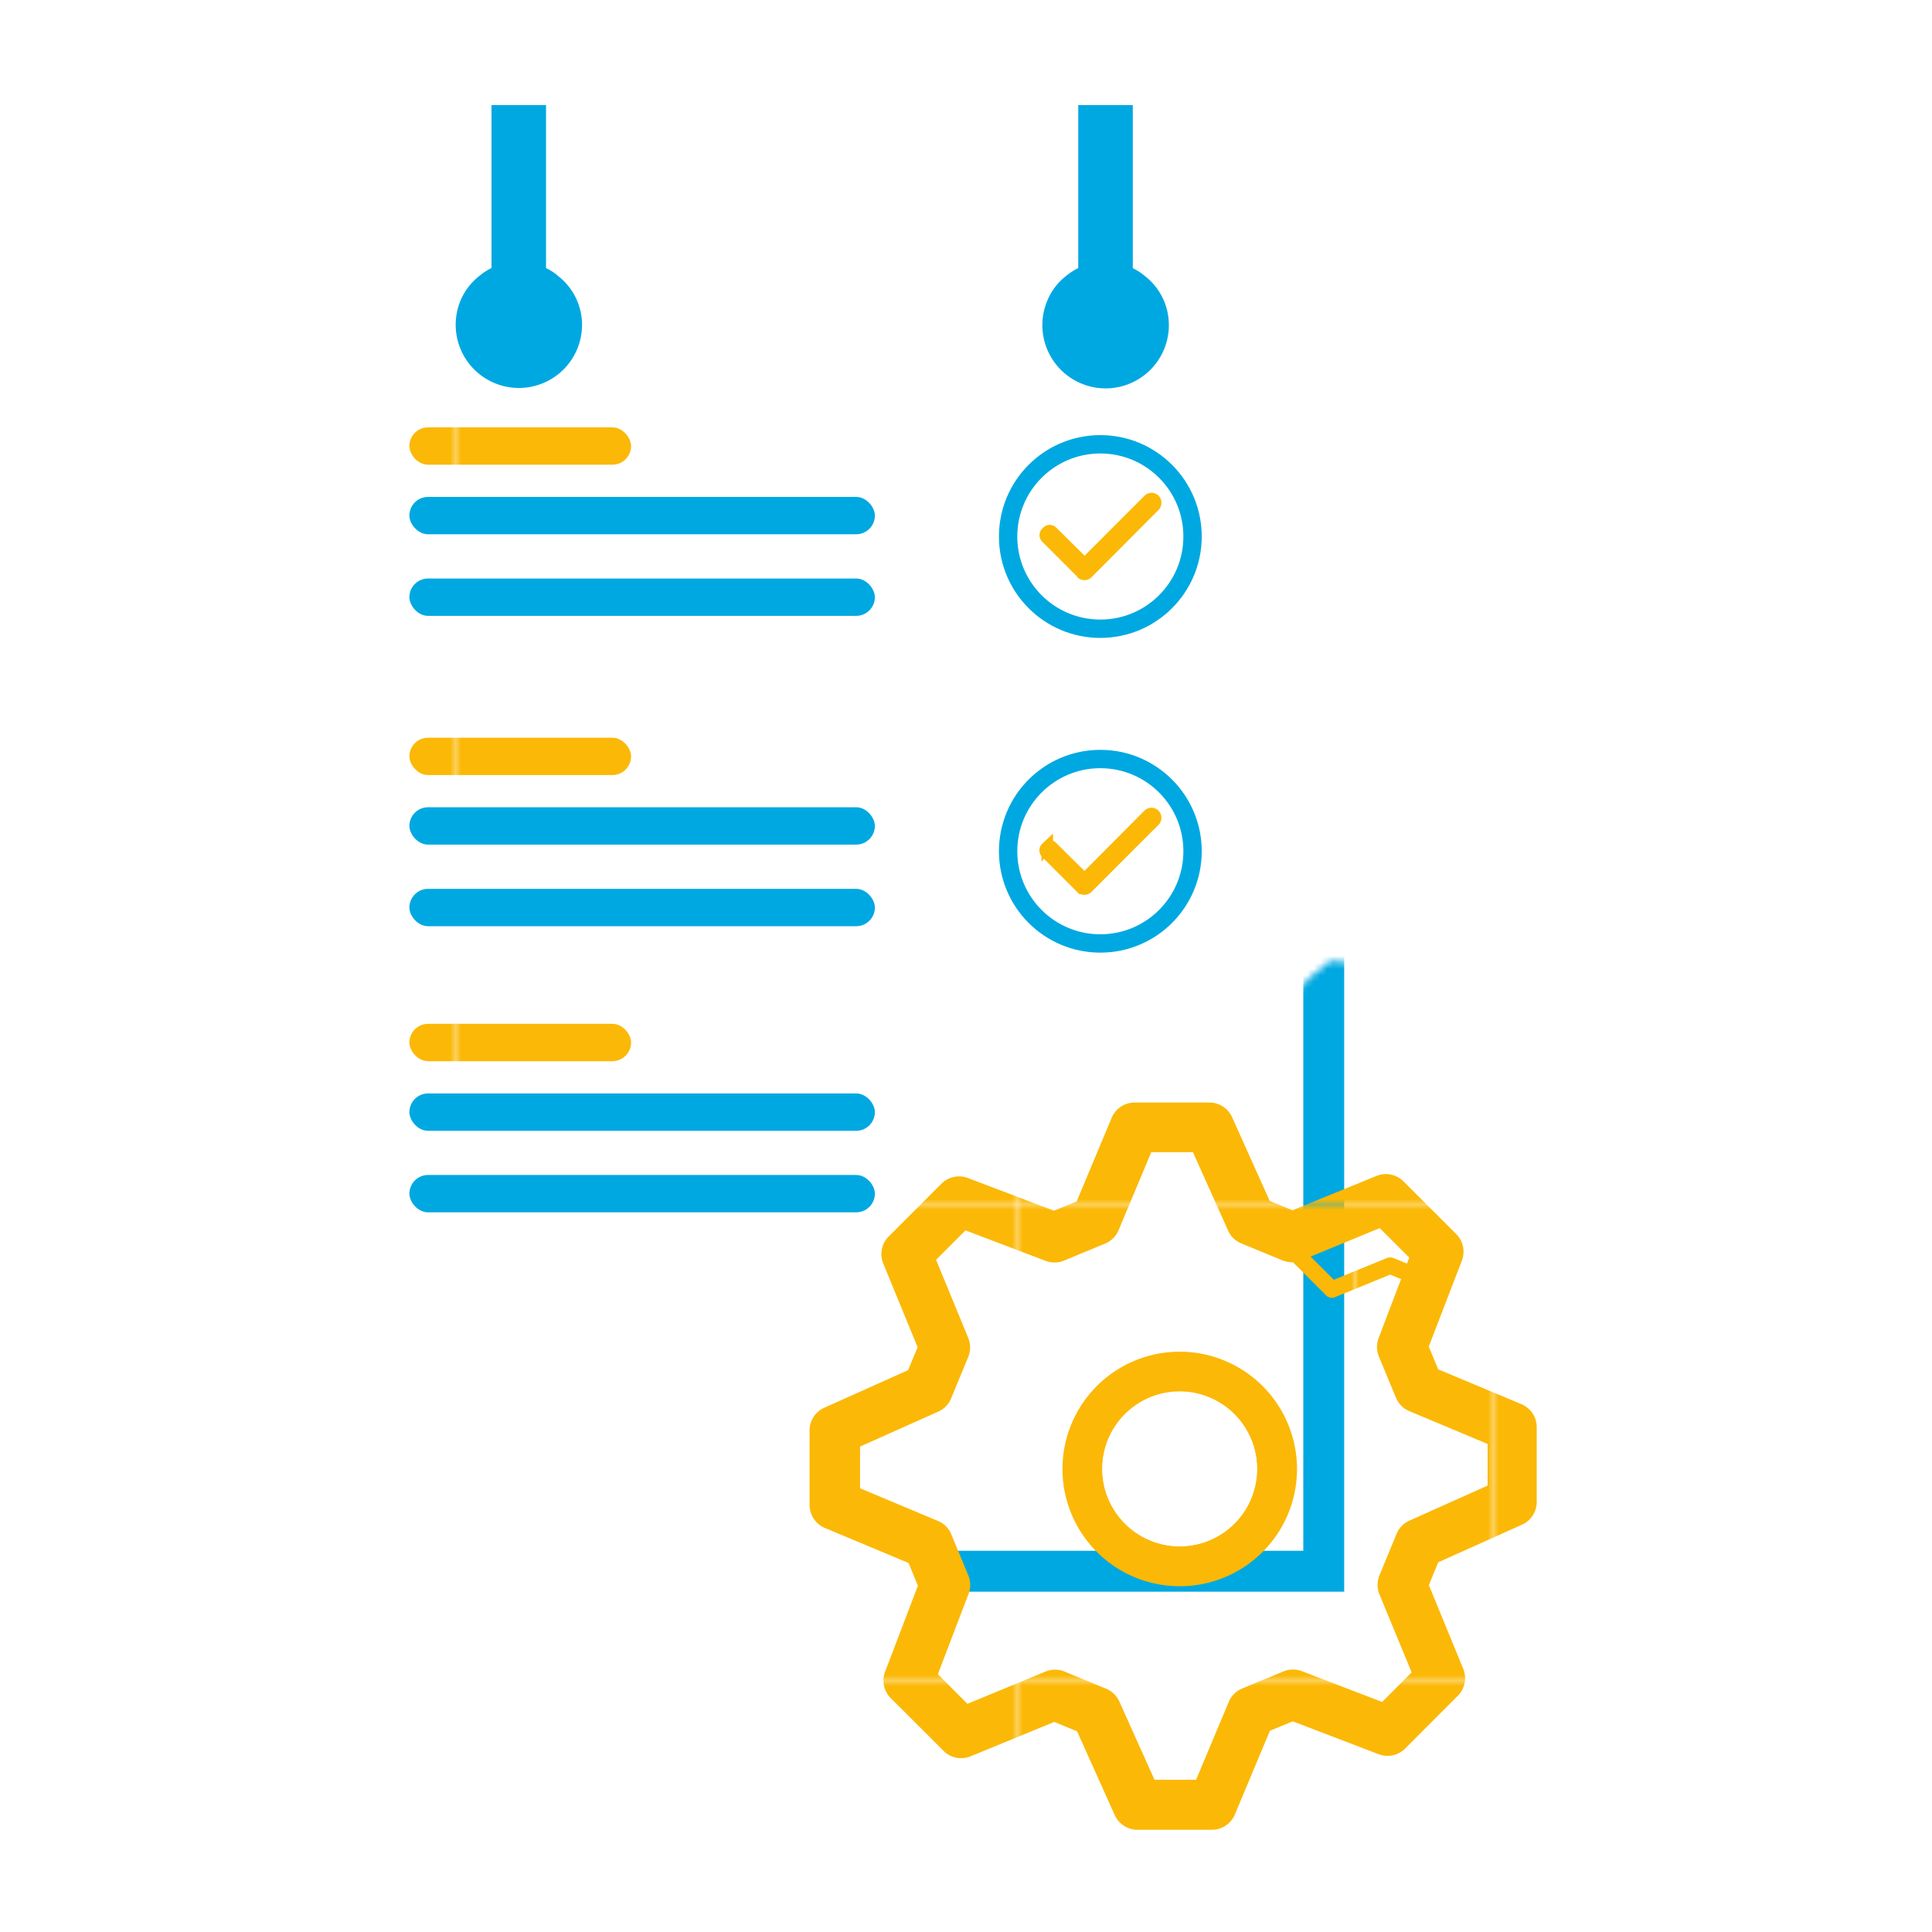
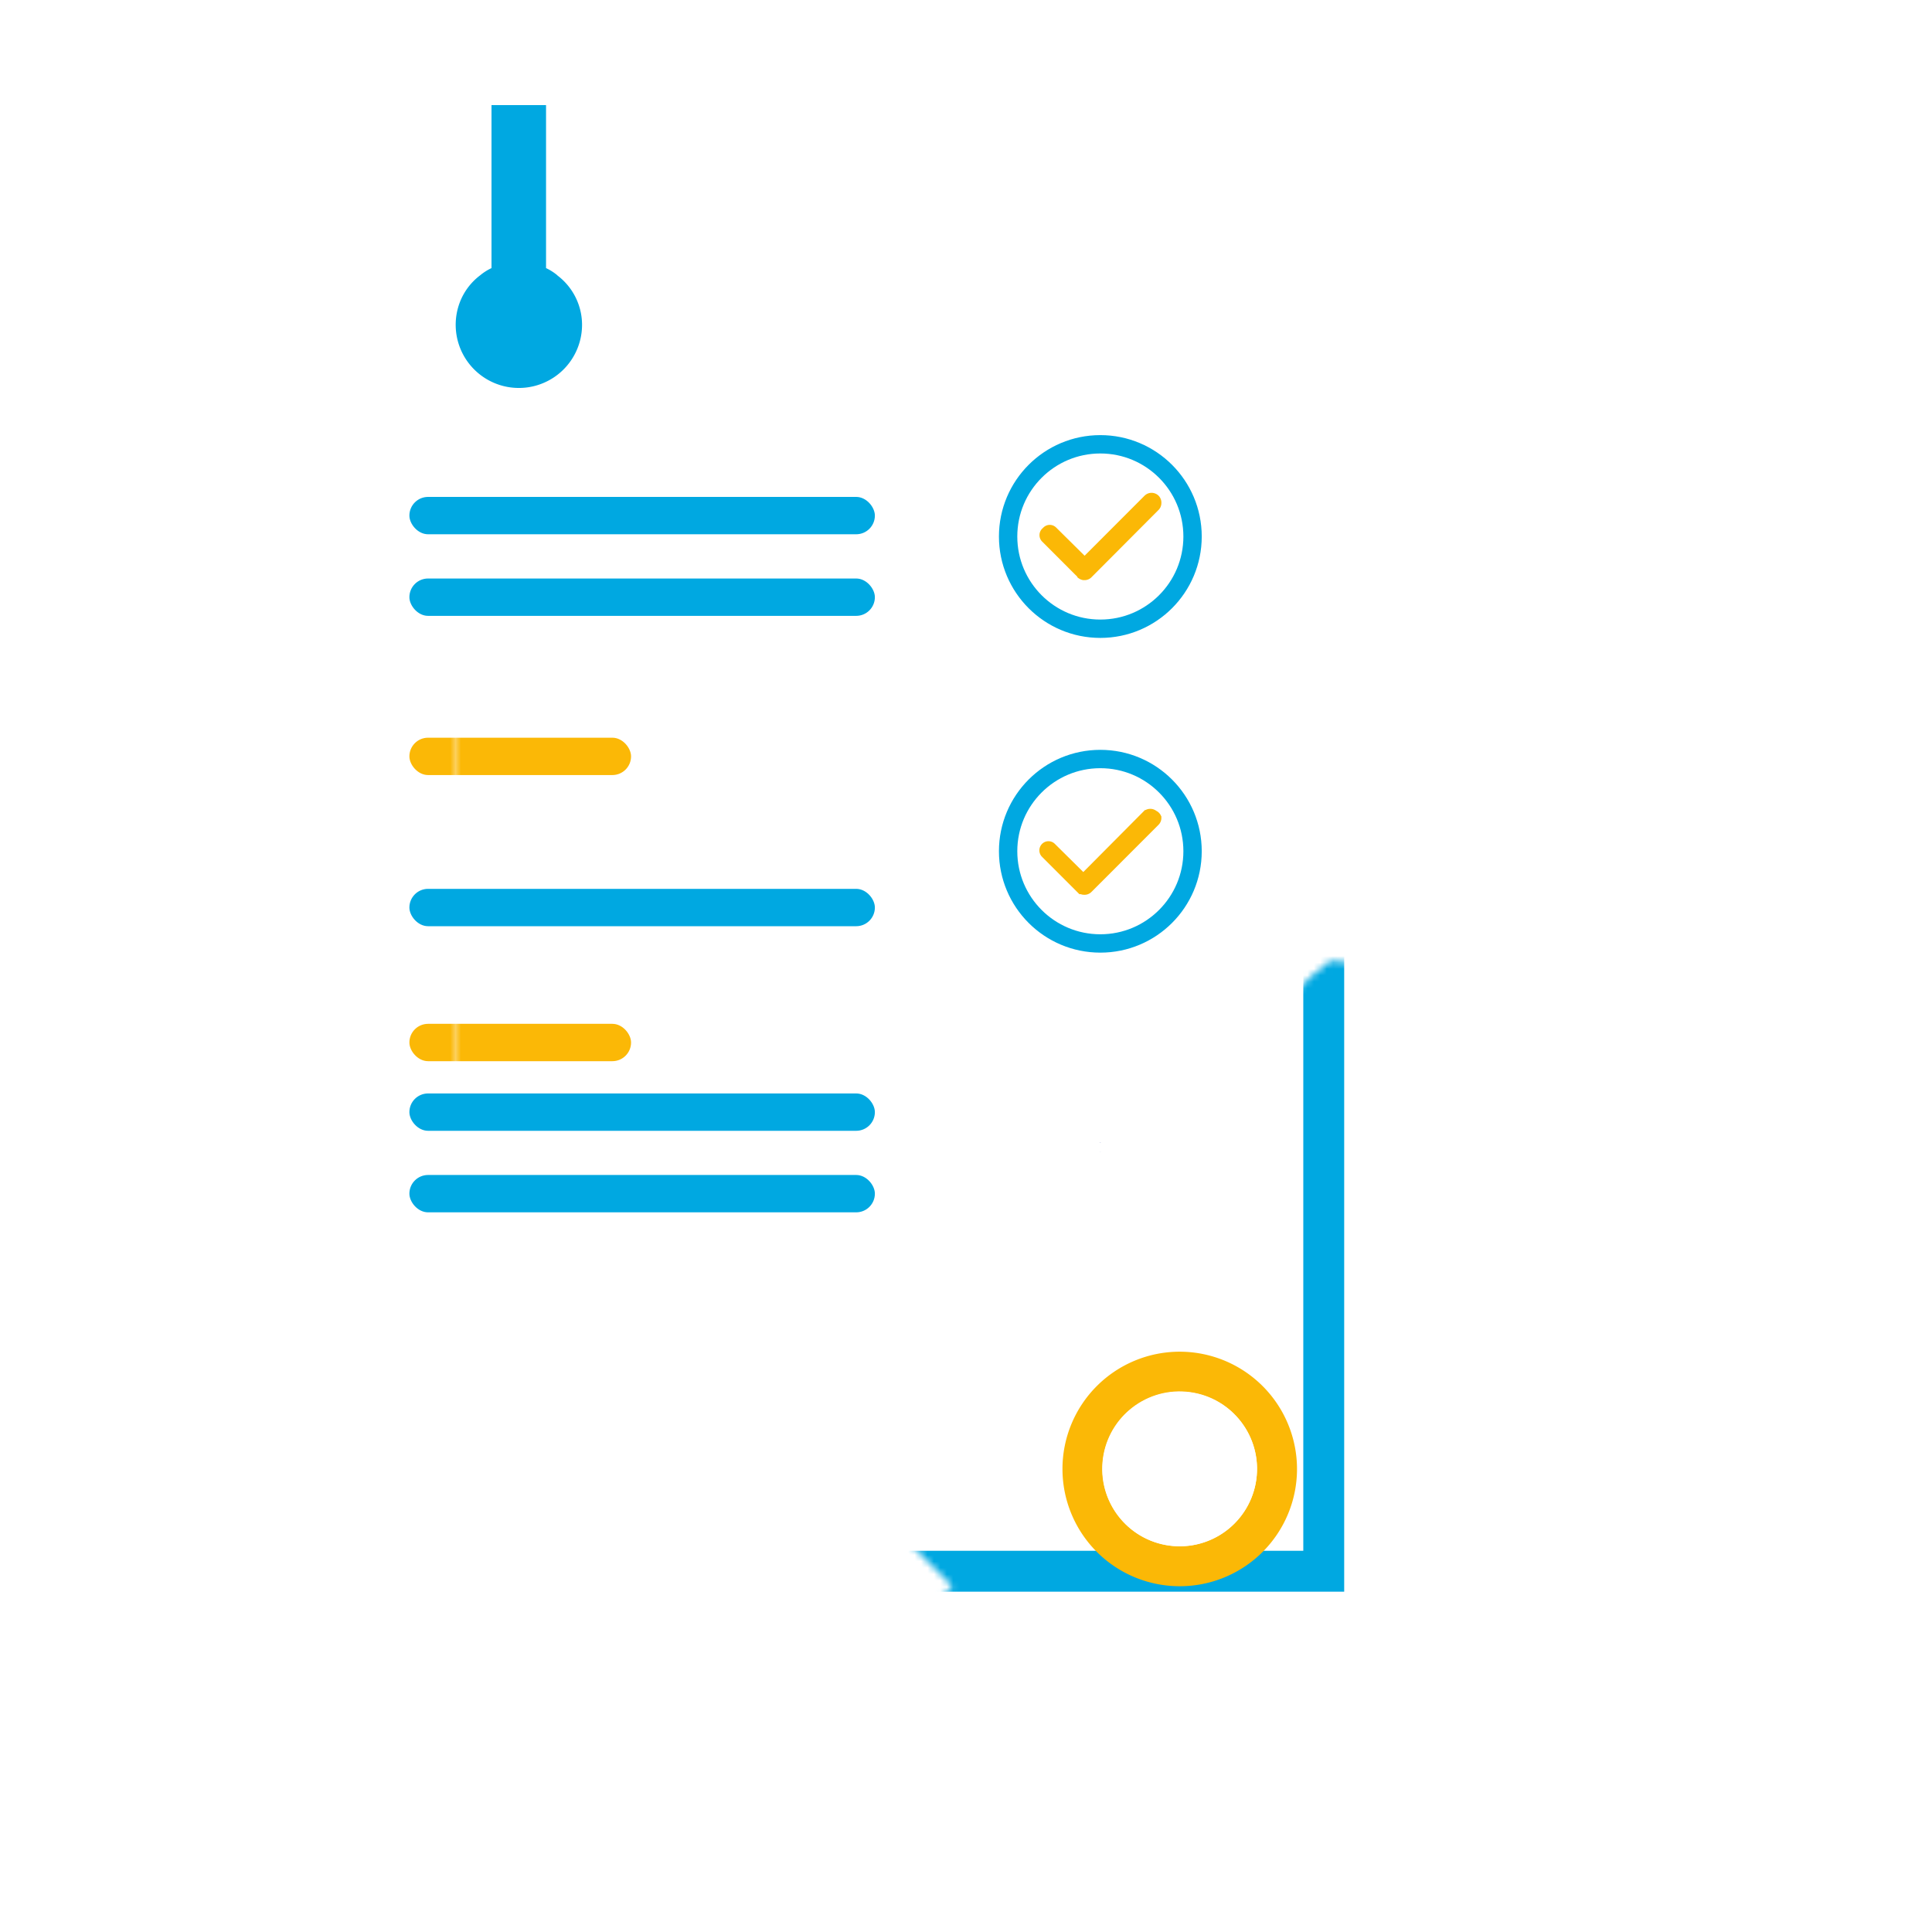
<svg xmlns="http://www.w3.org/2000/svg" id="Layer_1" data-name="Layer 1" viewBox="0 0 300 300">
  <defs>
    <style>.cls-1{filter:url(#luminosity-noclip);}.cls-2{filter:url(#luminosity-noclip-2);}.cls-11,.cls-3,.cls-6{fill:none;}.cls-4{fill:#fbb806;}.cls-5{mask:url(#mask);}.cls-11,.cls-6{stroke:#00a8e1;}.cls-10,.cls-11,.cls-12,.cls-6{stroke-miterlimit:10;}.cls-6{stroke-width:6.35px;}.cls-7{fill:#00a8e1;}.cls-10,.cls-8{fill:url(#New_Pattern_Swatch_1);}.cls-9{fill:#576cb2;}.cls-10,.cls-12{stroke-width:2.14px;}.cls-10{stroke:url(#New_Pattern_Swatch_1);}.cls-11{stroke-width:2.85px;}.cls-12{fill:url(#New_Pattern_Swatch_1-11);stroke:url(#New_Pattern_Swatch_1-11);}.cls-13{fill:url(#New_Pattern_Swatch_1-15);}.cls-14{fill:#fff;}.cls-15{fill:url(#New_Pattern_Swatch_1-17);}.cls-16{mask:url(#mask-2);}.cls-17{fill:url(#New_Pattern_Swatch_1-19);}.cls-18{fill:url(#New_Pattern_Swatch_1-21);}</style>
    <filter id="luminosity-noclip" x="43.52" y="45.95" width="187.62" height="207.93" filterUnits="userSpaceOnUse" color-interpolation-filters="sRGB">
      <feFlood flood-color="#fff" result="bg" />
      <feBlend in="SourceGraphic" in2="bg" />
    </filter>
    <mask id="mask" x="43.52" y="45.95" width="187.62" height="207.93" maskUnits="userSpaceOnUse">
      <polygon class="cls-1" points="132.74 238.74 140.31 238.74 147.88 246.31 140.31 253.88 231.13 253.88 216 147.92 209.84 149.48 206.57 149.19 204.14 151.13 198.95 156.07 157.56 214.32 132.74 238.74" />
    </mask>
    <pattern id="New_Pattern_Swatch_1" data-name="New Pattern Swatch 1" width="87.65" height="87.65" patternTransform="translate(71.16 23.9) scale(0.84)" patternUnits="userSpaceOnUse" viewBox="0 0 87.65 87.65">
      <rect class="cls-3" width="87.65" height="87.65" />
      <rect class="cls-4" width="87.65" height="87.65" />
    </pattern>
    <pattern id="New_Pattern_Swatch_1-11" data-name="New Pattern Swatch 1" width="87.65" height="87.65" patternTransform="translate(71.16 72.77) scale(0.84)" patternUnits="userSpaceOnUse" viewBox="0 0 87.65 87.65">
      <rect class="cls-3" width="87.65" height="87.65" />
      <rect class="cls-4" width="87.65" height="87.65" />
    </pattern>
    <pattern id="New_Pattern_Swatch_1-15" data-name="New Pattern Swatch 1" width="87.65" height="87.65" patternTransform="translate(159.36 40.05) scale(0.84)" patternUnits="userSpaceOnUse" viewBox="0 0 87.65 87.65">
      <rect class="cls-3" width="87.65" height="87.65" />
      <rect class="cls-4" width="87.65" height="87.65" />
    </pattern>
    <pattern id="New_Pattern_Swatch_1-17" data-name="New Pattern Swatch 1" width="87.65" height="87.65" patternTransform="translate(158.39 39.62) scale(0.84)" patternUnits="userSpaceOnUse" viewBox="0 0 87.65 87.65">
      <rect class="cls-3" width="87.65" height="87.65" />
-       <rect class="cls-4" width="87.65" height="87.65" />
    </pattern>
    <filter id="luminosity-noclip-2" x="193.29" y="140.35" width="68.12" height="71.34" filterUnits="userSpaceOnUse" color-interpolation-filters="sRGB">
      <feFlood flood-color="#fff" result="bg" />
      <feBlend in="SourceGraphic" in2="bg" />
    </filter>
    <mask id="mask-2" x="193.29" y="140.35" width="68.12" height="71.34" maskUnits="userSpaceOnUse">
      <polygon class="cls-2" points="193.62 188.35 201.57 191.22 216.96 186.83 222.71 194.1 220.17 207.97 208.17 211.69 193.62 199.26 193.62 188.35" />
    </mask>
    <pattern id="New_Pattern_Swatch_1-19" data-name="New Pattern Swatch 1" width="87.65" height="87.65" patternTransform="translate(-40.1 -9.94) scale(0.57)" patternUnits="userSpaceOnUse" viewBox="0 0 87.65 87.65">
      <rect class="cls-3" width="87.65" height="87.65" />
      <rect class="cls-4" width="87.65" height="87.65" />
    </pattern>
    <pattern id="New_Pattern_Swatch_1-21" data-name="New Pattern Swatch 1" width="87.65" height="87.65" patternTransform="translate(-43.88 -13.73) scale(0.57)" patternUnits="userSpaceOnUse" viewBox="0 0 87.65 87.65">
      <rect class="cls-3" width="87.65" height="87.65" />
      <rect class="cls-4" width="87.65" height="87.65" />
    </pattern>
  </defs>
  <title>Artboard 1 copy 19</title>
  <g class="cls-5">
    <rect class="cls-6" x="46.7" y="49.13" width="158.85" height="194.85" />
  </g>
-   <path class="cls-7" d="M180.86,47a9.69,9.69,0,0,0-3.2-4.23,8,8,0,0,0-1.76-1.12V16.32h-8.47V41.63a8.48,8.48,0,0,0-1.76,1.12A9.41,9.41,0,0,0,162.5,47a9.67,9.67,0,0,0-.64,3.46,9.82,9.82,0,1,0,19-3.46Z" />
  <path class="cls-7" d="M86.55,42.75a8.19,8.19,0,0,0-1.76-1.12V16.32H76.32V41.63a8.22,8.22,0,0,0-1.76,1.12A9.5,9.5,0,0,0,71.38,47a9.81,9.81,0,1,0,19,3.46,9.61,9.61,0,0,0-3.83-7.69Z" />
  <rect class="cls-7" x="63.57" y="77.16" width="72.28" height="5.8" rx="2.9" />
  <rect class="cls-7" x="63.57" y="89.83" width="72.28" height="5.8" rx="2.9" />
-   <rect class="cls-8" x="63.57" y="66.36" width="34.42" height="5.8" rx="2.9" />
-   <rect class="cls-7" x="63.57" y="125.35" width="72.28" height="5.8" rx="2.9" />
  <rect class="cls-7" x="63.57" y="138.02" width="72.28" height="5.8" rx="2.9" />
  <rect class="cls-8" x="63.57" y="114.55" width="34.42" height="5.8" rx="2.9" />
  <rect class="cls-7" x="63.57" y="169.79" width="72.28" height="5.8" rx="2.9" />
  <rect class="cls-7" x="63.57" y="182.45" width="72.28" height="5.8" rx="2.9" />
  <rect class="cls-8" x="63.57" y="158.98" width="34.42" height="5.8" rx="2.9" />
  <path class="cls-9" d="M171,83.36a.52.52,0,0,1-.27-.1A.79.79,0,0,0,171,83.36Z" />
  <path class="cls-10" d="M179.44,78.11a.61.61,0,0,1-.19.45L168.85,89a.6.6,0,0,1-.5.18h-.08a.67.67,0,0,1-.23-.1L168,89l-5.54-5.54a.52.52,0,0,1,0-.73l.18-.17a.5.5,0,0,1,.73,0l5.05,5,9.94-9.95a.65.65,0,0,1,.91,0A.63.63,0,0,1,179.44,78.11Z" />
  <path class="cls-9" d="M170.91,83.36l0,0,0-.06Z" />
  <circle class="cls-11" cx="170.86" cy="83.31" r="14.32" />
-   <path class="cls-12" d="M179.44,127a.61.61,0,0,1-.19.45l-10.4,10.41a.6.6,0,0,1-.5.18h-.08a.5.5,0,0,1-.23-.09l-.06,0-5.54-5.54a.52.52,0,0,1,0-.73l.18-.17a.5.5,0,0,1,.73,0l5.05,5,9.94-10a.65.65,0,0,1,.91,0A.63.63,0,0,1,179.44,127Z" />
+   <path class="cls-12" d="M179.44,127a.61.61,0,0,1-.19.45l-10.4,10.41a.6.6,0,0,1-.5.18h-.08a.5.5,0,0,1-.23-.09l-.06,0-5.54-5.54a.52.52,0,0,1,0-.73a.5.5,0,0,1,.73,0l5.05,5,9.94-10a.65.65,0,0,1,.91,0A.63.63,0,0,1,179.44,127Z" />
  <circle class="cls-11" cx="170.86" cy="132.18" r="14.32" />
  <path class="cls-9" d="M171,132.18a.54.54,0,0,1-.27-.11A.81.81,0,0,0,171,132.18Z" />
  <path class="cls-9" d="M170.91,132.17l0,0,0,0Z" />
  <path class="cls-9" d="M171,178.88a.46.46,0,0,1-.27-.11A.64.64,0,0,0,171,178.88Z" />
  <path class="cls-9" d="M170.91,178.87l0,0,0-.05Z" />
  <path class="cls-9" d="M171,177.48a.53.53,0,0,1-.31-.13A.76.76,0,0,0,171,177.48Z" />
  <path class="cls-9" d="M170.92,177.47l-.06,0a.18.18,0,0,1-.05-.07Z" />
  <path class="cls-13" d="M183.19,209.89a18.21,18.21,0,1,0,18.21,18.2A18.23,18.23,0,0,0,183.19,209.89Zm0,30.22a12,12,0,1,1,12-12A12,12,0,0,1,183.19,240.11Z" />
  <circle class="cls-14" cx="183.19" cy="228.09" r="12.02" transform="translate(-59.79 391.03) rotate(-85.08)" />
  <path class="cls-15" d="M236.32,218.07l-13-5.44-1.46-3.54L227,195.74a3.86,3.86,0,0,0-.88-4.12l-8.18-8.17a3.86,3.86,0,0,0-4.2-.85l-13.06,5.33-3.52-1.45-5.84-13a3.87,3.87,0,0,0-3.53-2.28H176.2a3.87,3.87,0,0,0-3.58,2.37l-5.44,13L163.65,188l-13.35-5.08a3.88,3.88,0,0,0-4.12.89L138,192a3.85,3.85,0,0,0-.85,4.2l5.34,13L141,212.76l-13,5.83a3.85,3.85,0,0,0-2.29,3.53v11.56a3.89,3.89,0,0,0,2.37,3.58l13,5.44,1.45,3.53-5.09,13.34a3.88,3.88,0,0,0,.88,4.12l8.19,8.18a3.85,3.85,0,0,0,4.2.85l13-5.34,3.54,1.46,5.84,13a3.9,3.9,0,0,0,3.54,2.29h11.55a3.88,3.88,0,0,0,3.57-2.38l5.44-13,3.55-1.46,13.33,5.1a3.86,3.86,0,0,0,4.12-.88l8.17-8.18a3.86,3.86,0,0,0,.85-4.2l-5.34-13,1.46-3.54,13-5.84a3.86,3.86,0,0,0,2.29-3.53V221.64A3.87,3.87,0,0,0,236.32,218.07ZM231,230.68l-12.14,5.44a3.84,3.84,0,0,0-2,2.06l-2.66,6.44a3.87,3.87,0,0,0,0,2.95l5,12.12-4.58,4.59-12.41-4.76a3.9,3.9,0,0,0-2.87,0l-6.45,2.67a3.84,3.84,0,0,0-2.09,2.08l-5.07,12.09h-6.46l-5.45-12.13a3.86,3.86,0,0,0-2.05-2l-6.44-2.66a3.85,3.85,0,0,0-3,0l-12.11,5-4.59-4.6,4.75-12.43a3.85,3.85,0,0,0,0-2.87l-2.66-6.41a3.84,3.84,0,0,0-2.08-2.09l-12.09-5.07v-6.48l12.14-5.42a3.84,3.84,0,0,0,2-2.06l2.66-6.44a3.89,3.89,0,0,0,0-2.94l-5-12.14,4.57-4.57,12.46,4.74a3.87,3.87,0,0,0,2.86-.05l6.41-2.66A3.87,3.87,0,0,0,173.7,191l5.07-12.09h6.47l5.44,12.13a3.82,3.82,0,0,0,2,2l6.43,2.66a3.87,3.87,0,0,0,3,0l12.13-5,4.59,4.58-4.74,12.45a3.92,3.92,0,0,0,0,2.86l2.67,6.44a3.87,3.87,0,0,0,2.08,2.09L231,224.22Z" />
  <g class="cls-16">
-     <path class="cls-17" d="M223.91,208.47a1.28,1.28,0,0,1-1.17-.76l-3.82-8.53-3.06-1.26-8.55,3.5a1.19,1.19,0,0,1-.49.1,1.26,1.26,0,0,1-.9-.37l-5.1-5.1a1.29,1.29,0,0,1-.29-1.36l3.34-8.72-1.26-3.06-8.53-3.58a1.27,1.27,0,0,1-.79-1.17V171a1.3,1.3,0,0,1,.76-1.17l8.52-3.82,1.27-3.06-3.51-8.54a1.26,1.26,0,0,1,.28-1.39l5.1-5.1a1.25,1.25,0,0,1,.9-.37,1.21,1.21,0,0,1,.46.08l8.73,3.33,3-1.25,3.57-8.54a1.28,1.28,0,0,1,1.18-.78h7.2a1.28,1.28,0,0,1,1.17.75l3.81,8.53,3.05,1.27,8.56-3.51a1.32,1.32,0,0,1,.48-.09,1.23,1.23,0,0,1,.9.37l5.1,5.09a1.29,1.29,0,0,1,.29,1.36l-3.32,8.74,1.25,3,8.54,3.57a1.29,1.29,0,0,1,.78,1.19v7.19a1.26,1.26,0,0,1-.75,1.16l-8.53,3.82-1.26,3,3.5,8.56a1.26,1.26,0,0,1-.28,1.39L249,200.93a1.3,1.3,0,0,1-.91.38,1.32,1.32,0,0,1-.44-.08l-8.75-3.33-3.05,1.26-3.57,8.52a1.27,1.27,0,0,1-1.18.79Zm-8-13.21a1.37,1.37,0,0,1,.49.09l4,1.66a1.27,1.27,0,0,1,.69.66l3.69,8.24h5.51l3.44-8.23a1.24,1.24,0,0,1,.69-.68l4-1.66a1.19,1.19,0,0,1,.49-.1,1.25,1.25,0,0,1,.46.09l8.44,3.21,3.9-3.91-3.38-8.26a1.35,1.35,0,0,1,0-1l1.66-4a1.27,1.27,0,0,1,.65-.68l8.24-3.69v-5.52l-8.23-3.45a1.26,1.26,0,0,1-.69-.69l-1.66-4a1.27,1.27,0,0,1,0-.94l3.21-8.44-3.9-3.9-8.26,3.38a1.28,1.28,0,0,1-.48.09,1.19,1.19,0,0,1-.49-.1l-4-1.66a1.21,1.21,0,0,1-.68-.65L230,142.91h-5.52L221,151.14a1.33,1.33,0,0,1-.69.69l-4,1.65a1.16,1.16,0,0,1-.49.1,1.42,1.42,0,0,1-.45-.08l-8.44-3.22-3.91,3.9,3.38,8.25a1.31,1.31,0,0,1,0,1l-1.66,4a1.29,1.29,0,0,1-.66.68l-8.23,3.69v5.51l8.23,3.45a1.29,1.29,0,0,1,.69.69l1.66,4a1.25,1.25,0,0,1,0,.95l-3.22,8.42,3.91,3.9,8.25-3.38A1.33,1.33,0,0,1,215.87,195.26Z" />
    <circle class="cls-18" cx="227.35" cy="174.41" r="7.57" />
  </g>
</svg>